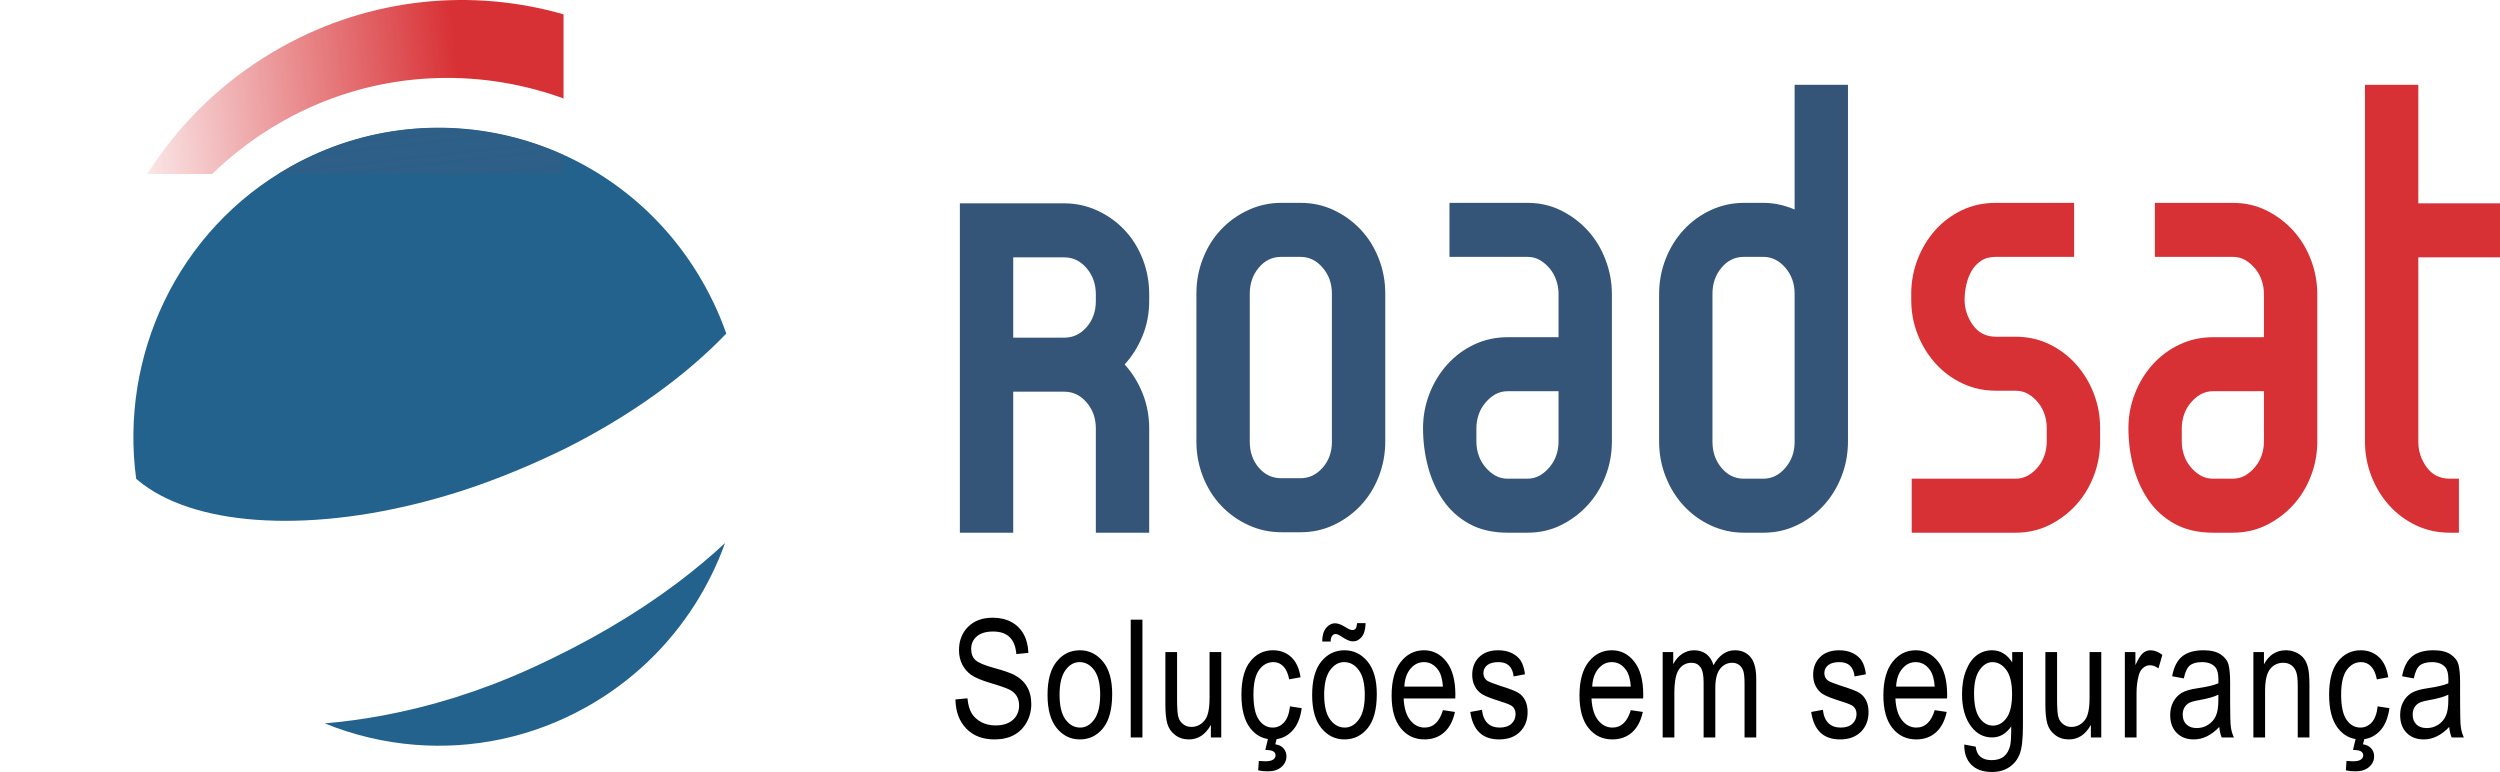
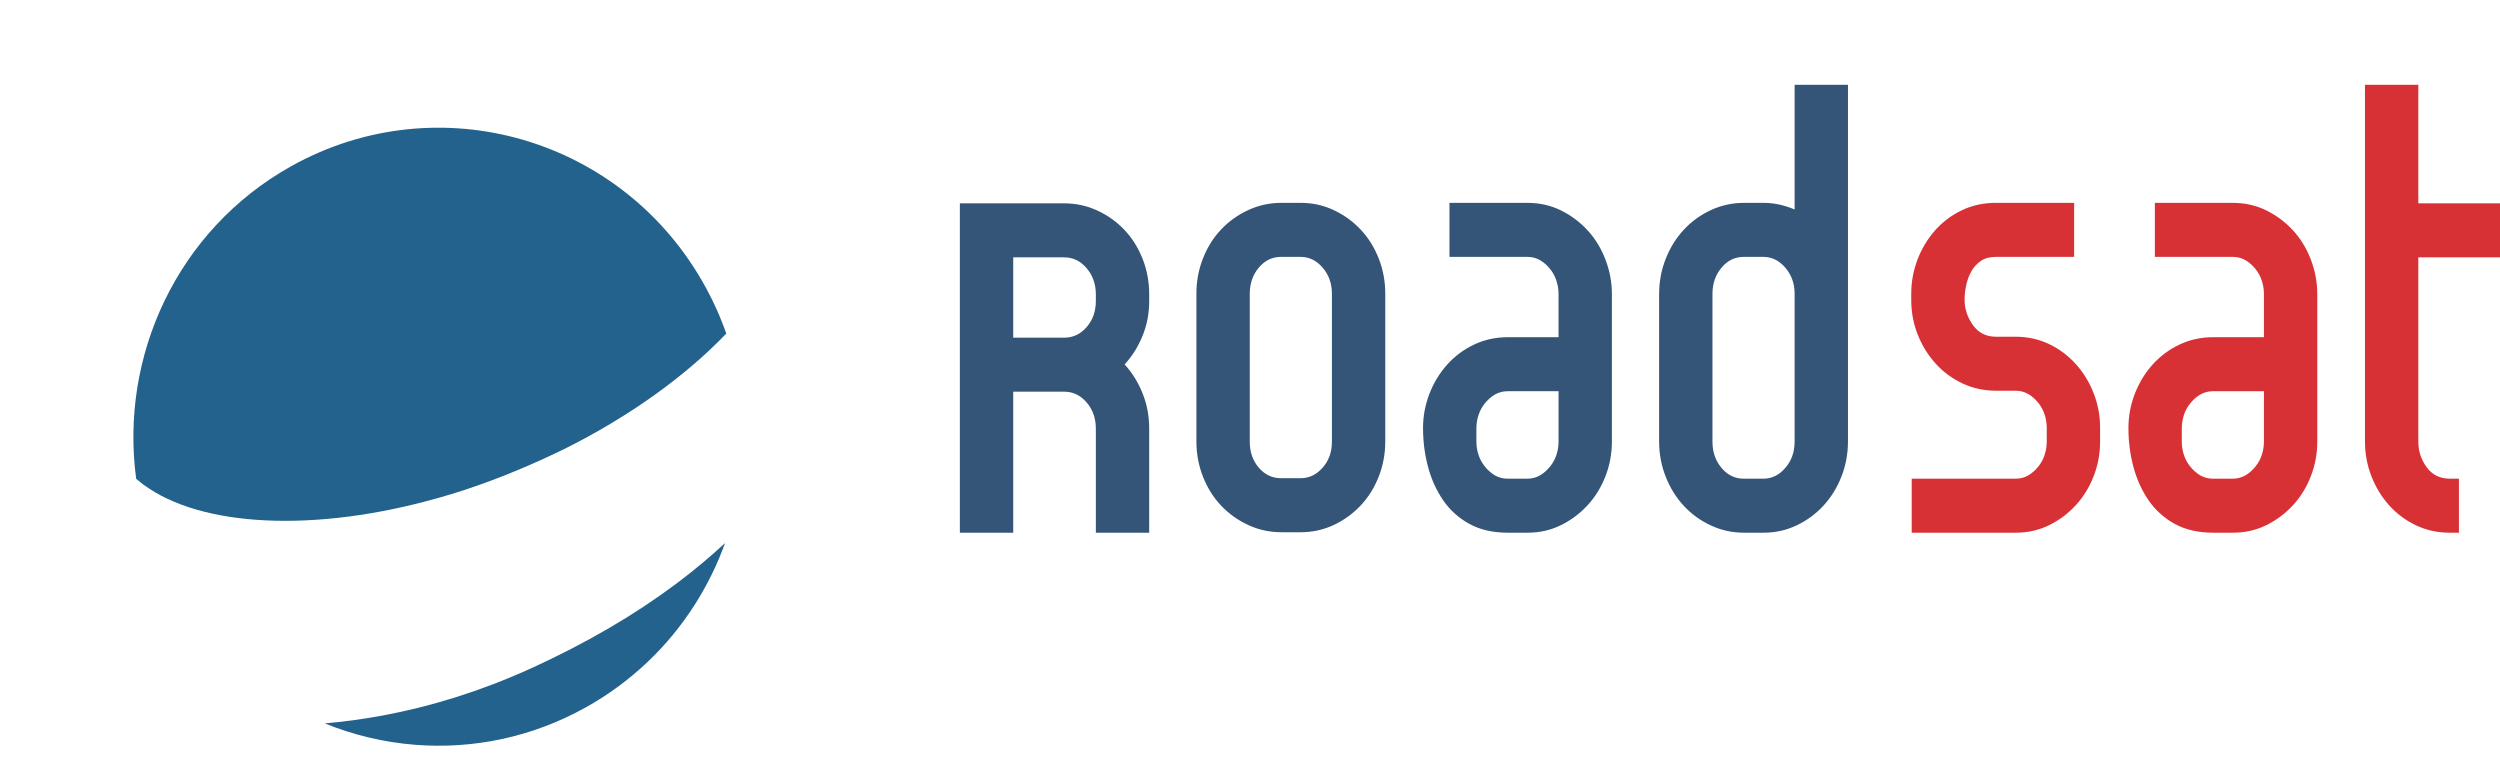
<svg xmlns="http://www.w3.org/2000/svg" xml:space="preserve" width="133.086mm" height="41.096mm" version="1.1" shape-rendering="geometricPrecision" text-rendering="geometricPrecision" image-rendering="optimizeQuality" fill-rule="evenodd" clip-rule="evenodd" viewBox="0 0 13308.6 4109.6">
  <defs>
    <clipPath id="id0">
-       <path d="M874.62 1603.8c-139.62,290.79 -193.6,620.19 -149.65,945.14l1.13 0.98c11.23,9.75 22.49,18.85 33.73,27.29l-0.11 0.14c6.19,4.52 16.86,11.81 32.04,21.9 14.6,9.69 25.8,16.89 33.35,21.4l0.09 -0.15c172.2,101.1 413.05,152.09 693.16,152.14 287.64,0.04 614.07,-53.89 949.4,-162.71l0.05 0.15 0.14 -0.05 -0.05 -0.14c12.62,-4.1 2.2,-0.84 18.94,-6.4l3.24 -1.07c80.45,-26.79 164.91,-58.37 251.9,-94.23 86.34,-35.6 172.66,-74.36 257.38,-115.77l0.1 0.21c176.84,-88 339.81,-186.16 486.13,-290.84 145.23,-103.89 273.05,-213.81 380.8,-326.12 -10.7,-30.47 -22.38,-60.87 -35.05,-91.15 -20.95,-50.1 -45.58,-101.29 -73.92,-153.38 -216.48,-397.83 -571.71,-669.15 -970.94,-786.18 -399.2,-117.02 -842.73,-79.76 -1235.83,139.53 -305.03,170.15 -534.65,424.9 -676.03,719.31zm2824.65 1614.1c65.58,-103.03 119.32,-212.86 160.57,-327.15 -77.92,72.53 -163.29,144.14 -256.78,214.27 -215.45,161.66 -474.44,316.08 -784.53,456.62 -261.5,118.51 -525.82,199.93 -782.85,247.62 -103.87,19.28 -206.47,33.07 -307.14,41.63 153.58,62.38 316.1,100.99 481.63,114.03 305.27,24.04 620.61,-38.79 908.59,-199.43 243.95,-136.09 439.65,-326.28 580.51,-547.59z" />
-     </clipPath>
+       </clipPath>
    <mask id="id1">
      <linearGradient id="id2" gradientUnits="userSpaceOnUse" x1="1738.87" y1="125.26" x2="2142.73" y2="3764.01">
        <stop offset="0" stop-opacity="1" stop-color="white" />
        <stop offset="1" stop-opacity="0" stop-color="white" />
      </linearGradient>
      <rect fill="url(#id2)" x="509.92" y="458.17" width="3676.38" height="3722.11" />
    </mask>
    <mask id="id3">
      <linearGradient id="id4" gradientUnits="userSpaceOnUse" x1="2559.1" y1="1566.93" x2="638.86" y2="1767.65">
        <stop offset="0" stop-opacity="1" stop-color="white" />
        <stop offset="1" stop-opacity="0" stop-color="white" />
      </linearGradient>
-       <rect fill="url(#id4)" x="463.38" y="-10" width="3974.14" height="3794.16" />
    </mask>
    <mask id="id5">
      <linearGradient id="id6" gradientUnits="userSpaceOnUse" x1="3246.16" y1="2351.62" x2="643.39" y2="2765.63">
        <stop offset="0" stop-opacity="1" stop-color="white" />
        <stop offset="1" stop-opacity="0" stop-color="white" />
      </linearGradient>
      <rect fill="url(#id6)" x="-10" y="732.04" width="4473.12" height="2884.71" />
    </mask>
  </defs>
  <g id="Camada_x0020_1">
    <path fill="#345478" fill-rule="nonzero" d="M5833.65 2835.84l0 -554.77c0,-54.29 -16.33,-100.52 -49.01,-138.69 -32.67,-38.17 -72.47,-57.26 -119.38,-57.26l-271.45 0 0 750.72 -284.02 0 0 -1753.38 555.47 0c61.99,0 120.64,12.72 175.94,38.17 55.29,25.45 103.46,59.8 144.51,103.07 41.06,43.26 73.32,94.58 96.77,153.96 23.46,59.38 35.19,122.15 35.19,188.31l0 35.63c0,66.17 -11.73,128.09 -35.19,185.77 -23.45,57.69 -55.3,108.58 -95.5,152.69 40.2,44.12 72.05,95.44 95.5,153.97 23.46,58.53 35.19,120.88 35.19,187.04l0 554.77 -284.02 0zm0 -1268.59c0,-54.72 -16.33,-101.37 -49.01,-139.54 -32.67,-38.6 -72.47,-57.69 -119.38,-57.69l-271.45 0 0 427.53 271.45 0c46.91,0 86.71,-18.66 119.38,-56.41 32.68,-37.32 49.01,-83.55 49.01,-138.27l0 -35.62zm1540.72 782.53c0,66.17 -11.72,128.94 -35.18,188.32 -23.46,59.38 -55.71,110.7 -96.77,153.96 -41.05,43.26 -88.81,77.62 -143.27,103.07 -54.44,25.45 -112.68,38.17 -174.67,38.17l-103.05 0c-62,0 -120.65,-12.72 -175.94,-38.17 -55.29,-25.45 -103.47,-59.81 -144.52,-103.07 -41.06,-43.26 -73.31,-94.58 -96.77,-153.96 -23.46,-59.38 -35.19,-122.15 -35.19,-188.32l0 -786.35c0,-66.17 11.73,-128.94 35.19,-188.32 23.46,-59.38 55.71,-110.7 96.77,-153.96 41.05,-43.26 89.23,-77.62 144.52,-103.07 55.29,-25.44 113.94,-38.17 175.94,-38.17l103.05 0c61.99,0 120.23,12.73 174.67,38.17 54.46,25.45 102.22,59.81 143.27,103.07 41.06,43.26 73.31,94.58 96.77,153.96 23.46,59.38 35.18,122.15 35.18,188.32l0 786.35zm-284.01 -785.93c0,-54.29 -16.33,-100.94 -49.43,-139.11 -32.67,-38.18 -72.05,-57.26 -117.29,-57.26l-103.89 0c-46.92,0 -86.71,19.08 -118.55,57.26 -32.26,38.17 -48.17,84.82 -48.17,139.11l0 788.05c0,54.29 15.91,100.52 48.17,137.85 31.84,37.32 71.63,55.98 118.55,55.98l103.89 0c45.24,0 84.62,-18.66 117.29,-55.98 33.1,-37.33 49.43,-83.56 49.43,-137.85l0 -788.05zm1490.47 785.93c0,64.47 -11.31,125.97 -33.94,184.5 -22.62,58.53 -54.03,109.85 -94.25,153.96 -40.22,44.12 -87.55,79.74 -142.01,106.89 -54.46,27.14 -114.36,40.71 -179.71,40.71l-103.05 0c-80.43,0 -149.13,-15.69 -206.1,-47.07 -56.96,-31.39 -103.46,-73.38 -139.49,-125.97 -36.03,-52.6 -62.84,-111.98 -80.43,-178.14 -17.6,-66.17 -26.4,-134.88 -26.4,-206.13 0,-62.78 11.32,-123.43 33.94,-181.96 22.61,-58.53 54.03,-110.27 94.25,-155.23 40.22,-44.96 87.97,-80.59 143.27,-106.89 55.29,-26.29 115.61,-39.44 180.96,-39.44l268.94 0 0 -230.31c0,-24.17 -3.78,-47.5 -11.31,-70.4 -7.55,-23.33 -18.86,-44.12 -33.94,-62.78 -15.07,-18.66 -32.67,-34.35 -52.78,-46.23 -20.11,-11.87 -42.72,-17.81 -67.86,-17.81l-414.71 0 0 -287.57 414.71 0c65.35,0 125.25,13.57 179.71,40.72 54.46,27.14 101.79,62.77 142.01,106.88 40.22,44.11 71.63,95.86 94.25,155.24 22.63,59.38 33.94,120.45 33.94,183.22l0 783.81zm-284.02 -267.2l-270.61 0c-25.14,0 -47.76,5.93 -68.29,17.81 -20.11,11.87 -37.7,27.57 -52.78,46.23 -15.5,18.66 -26.8,39.44 -34.35,62.77 -7.54,22.91 -11.31,46.23 -11.31,70.41l0 71.25c0,24.18 3.77,47.51 11.31,70.41 7.55,23.33 18.85,44.11 34.35,62.77 15.08,18.67 32.67,34.36 52.78,46.24 20.53,11.87 43.15,17.81 68.29,17.81l103.88 0c25.14,0 47.76,-5.94 68.29,-17.81 20.1,-11.88 37.69,-27.57 52.78,-46.24 15.49,-18.66 26.8,-39.44 34.35,-62.77 7.53,-22.9 11.31,-46.23 11.31,-70.41l0 -268.47zm1540.72 267.2c0,66.17 -11.72,128.94 -35.18,188.32 -23.47,59.38 -55.72,111.12 -96.77,155.23 -41.06,44.11 -88.81,78.89 -143.27,104.34 -54.45,25.45 -112.68,38.17 -174.68,38.17l-103.05 0c-62,0 -120.64,-12.72 -175.94,-38.17 -55.29,-25.45 -103.47,-60.23 -144.51,-104.34 -41.06,-44.11 -73.32,-95.85 -96.78,-155.23 -23.45,-59.38 -35.19,-122.15 -35.19,-188.32l0 -783.81c0,-66.16 11.74,-128.93 35.19,-188.31 23.46,-59.38 55.72,-111.13 96.78,-155.24 41.04,-44.11 89.22,-78.89 144.51,-104.34 55.3,-25.44 113.94,-38.17 175.94,-38.17l103.05 0c55.3,0 110.59,11.88 165.89,35.21l0 -663.78 284.01 0 0 1898.44zm-284.01 -785.5c0,-54.72 -16.34,-100.95 -49.43,-139.12 -32.68,-38.6 -72.05,-57.68 -117.3,-57.68l-103.89 0c-46.91,0 -86.71,19.08 -118.55,57.68 -32.25,38.17 -48.17,84.4 -48.17,139.12l0 787.2c0,54.71 15.92,100.94 48.17,139.12 31.84,38.59 71.64,57.68 118.55,57.68l103.89 0c45.25,0 84.62,-19.09 117.3,-57.68 33.09,-38.18 49.43,-84.41 49.43,-139.12l0 -787.2z" />
    <path fill="#D83135" fill-rule="nonzero" d="M11179.73 2349.78c0,64.47 -11.31,125.97 -33.93,184.5 -22.62,58.53 -54.04,109.85 -94.26,153.96 -40.21,44.12 -87.54,79.74 -142,106.89 -54.46,27.14 -114.36,40.71 -179.71,40.71l-552.96 0 0 -287.56 552.96 0c25.13,0 47.76,-5.94 67.87,-17.81 20.1,-11.88 37.69,-27.57 52.78,-46.24 15.08,-18.66 26.39,-39.44 33.92,-62.77 7.55,-22.9 11.32,-46.23 11.32,-70.41l0 -73.8c0,-24.17 -3.77,-47.5 -11.32,-70.4 -7.53,-23.33 -18.84,-44.11 -33.92,-62.77 -15.09,-18.67 -32.68,-34.36 -52.78,-46.24 -20.11,-11.87 -42.74,-17.81 -67.87,-17.81l-103.05 0c-65.35,0 -125.67,-13.15 -180.97,-39.44 -55.3,-26.3 -103.05,-61.93 -143.26,-106.89 -40.21,-44.96 -71.63,-96.28 -94.26,-153.96 -22.62,-57.68 -33.92,-118.76 -33.92,-183.23l0 -33.08c0,-62.77 11.3,-123.42 33.51,-181.96 22.61,-58.53 53.62,-110.27 93.41,-155.23 39.8,-44.96 87.56,-80.59 142.43,-106.88 54.87,-26.3 115.2,-39.45 180.54,-39.45l417.24 0 0 287.57 -417.24 0c-31.83,0 -58.22,7.21 -79.17,21.63 -20.95,14.42 -37.7,32.66 -50.27,54.71 -12.56,22.06 -21.78,46.66 -27.64,73.8 -5.87,27.15 -8.8,53.44 -8.8,78.89 0,47.51 14.66,92.04 43.99,133.61 29.73,41.56 70.37,62.34 122.32,62.34l103.46 0c65.77,0 125.67,13.15 180.55,39.45 54.46,26.3 102.21,61.92 142.43,106.88 40.21,44.96 72.05,96.71 94.67,155.24 22.62,58.53 33.93,119.18 33.93,181.95l0 73.8zm1156.18 0c0,64.47 -11.31,125.97 -33.94,184.5 -22.61,58.53 -54.03,109.85 -94.25,153.96 -40.22,44.12 -87.54,79.74 -142,106.89 -54.46,27.14 -114.36,40.71 -179.72,40.71l-103.05 0c-80.42,0 -149.13,-15.69 -206.09,-47.07 -56.97,-31.39 -103.47,-73.38 -139.5,-125.97 -36.03,-52.6 -62.83,-111.98 -80.42,-178.14 -17.6,-66.17 -26.4,-134.88 -26.4,-206.13 0,-62.78 11.31,-123.43 33.93,-181.96 22.62,-58.53 54.04,-110.27 94.25,-155.23 40.22,-44.96 87.97,-80.59 143.27,-106.89 55.29,-26.29 115.62,-39.44 180.96,-39.44l268.94 0 0 -230.31c0,-24.17 -3.77,-47.5 -11.31,-70.4 -7.55,-23.33 -18.85,-44.12 -33.94,-62.78 -15.07,-18.66 -32.67,-34.35 -52.78,-46.23 -20.1,-11.87 -42.72,-17.81 -67.86,-17.81l-414.7 0 0 -287.57 414.7 0c65.36,0 125.26,13.57 179.72,40.72 54.46,27.14 101.78,62.77 142,106.88 40.22,44.11 71.64,95.86 94.25,155.24 22.63,59.38 33.94,120.45 33.94,183.22l0 783.81zm-284.02 -267.2l-270.61 0c-25.13,0 -47.75,5.93 -68.29,17.81 -20.1,11.87 -37.69,27.57 -52.78,46.23 -15.49,18.66 -26.8,39.44 -34.35,62.77 -7.53,22.91 -11.3,46.23 -11.3,70.41l0 71.25c0,24.18 3.77,47.51 11.3,70.41 7.55,23.33 18.86,44.11 34.35,62.77 15.09,18.67 32.68,34.36 52.78,46.24 20.54,11.87 43.16,17.81 68.29,17.81l103.88 0c25.14,0 47.77,-5.94 68.29,-17.81 20.11,-11.88 37.7,-27.57 52.78,-46.24 15.5,-18.66 26.8,-39.44 34.35,-62.77 7.54,-22.9 11.31,-46.23 11.31,-70.41l0 -268.47zm821.89 -712.56l0 981.88c0,49.2 14.66,94.16 44.4,135.3 29.74,40.72 70.8,61.08 123.58,61.08l48.17 0 0 287.56 -47.75 0c-65.35,0 -125.68,-13.14 -180.97,-39.44 -55.3,-26.3 -103.05,-61.92 -143.27,-106.88 -40.2,-44.96 -71.62,-96.71 -94.25,-155.24 -22.61,-58.53 -33.92,-120.03 -33.92,-184.5l0 -1898.44 284.01 0 0 631.12 434.82 0 0 287.56 -434.82 0z" />
-     <path fill="black" fill-rule="nonzero" d="M5086.17 3723.48l63.99 -6.13c3.31,34.44 10.95,61.29 22.91,80.55 11.96,19.26 28.97,34.73 51.16,46.4 22.21,11.68 47.28,17.51 74.96,17.51 39.92,0 70.9,-9.92 92.96,-29.62 22.04,-19.85 33,-45.53 33,-77.05 0,-18.53 -4.04,-34.58 -12.11,-48.45 -7.93,-13.71 -20.04,-25.1 -36.32,-33.85 -16.14,-8.9 -51.16,-21.31 -104.92,-37.21 -47.85,-14.3 -81.87,-28.75 -102.18,-43.2 -20.33,-14.59 -36.18,-33.12 -47.42,-55.45 -11.39,-22.33 -17.01,-47.72 -17.01,-75.88 0,-50.78 16.14,-92.23 48.58,-124.48 32.27,-32.25 75.95,-48.3 130.71,-48.3 37.76,0 70.77,7.59 99.01,22.62 28.25,15.18 50.16,36.92 65.87,65.08 15.57,28.17 23.92,61.44 25.08,99.67l-63.99 6.13c-3.32,-40.71 -15.42,-70.92 -36.18,-90.47 -20.6,-19.7 -49.72,-29.48 -87.19,-29.48 -38.06,0 -67.02,8.61 -87.05,25.83 -20.04,17.22 -29.98,39.4 -29.98,66.69 0,25.39 7.35,45.09 22.05,58.95 14.55,14.01 47.56,28.02 98.87,42.17 50.15,13.72 85.32,25.83 105.64,35.9 30.99,15.91 54.34,36.78 69.91,62.9 15.7,26.12 23.48,57.2 23.48,93.39 0,35.9 -8.35,68.59 -24.93,98.06 -16.57,29.63 -39.21,51.95 -67.74,67.42 -28.53,15.32 -62.83,23.06 -103.19,23.06 -62.7,0 -112.71,-19.12 -149.9,-57.35 -37.32,-38.24 -56.64,-90.04 -58.07,-155.41zm490.3 -24.52c0,-78.36 16.29,-137.46 48.72,-177.45 32.43,-39.83 73.65,-59.83 123.37,-59.83 49.01,0 89.79,20 122.8,59.83 32.86,39.99 49.29,97.48 49.29,172.78 0,81.43 -16.15,142.13 -48.57,182.12 -32.29,39.83 -73.5,59.83 -123.52,59.83 -49.14,0 -90.22,-20 -122.93,-60.13 -32.72,-39.98 -49.16,-99.08 -49.16,-177.15zm64 -0.29c0,58.95 10.52,102.73 31.56,131.48 21.04,28.75 47.13,43.05 78.26,43.05 29.12,0 54.19,-14.45 75.09,-43.49 20.9,-29.04 31.28,-72.67 31.28,-131.04 0,-58.52 -10.53,-102.15 -31.57,-130.9 -21.04,-28.75 -47.13,-43.05 -78.26,-43.05 -29.4,0 -54.48,14.45 -75.23,43.34 -20.76,28.75 -31.13,72.38 -31.13,130.61zm378.9 227.06l0 -626.9 62.26 0 0 626.9 -62.26 0zm426.6 0l0 -66.69c-14.27,25.68 -31.27,44.95 -50.58,57.93 -19.46,12.85 -41.37,19.27 -65.87,19.27 -28.97,0 -53.61,-7.88 -74.22,-23.79 -20.47,-15.76 -34.17,-35.9 -41.08,-60.12 -6.91,-24.22 -10.38,-57.35 -10.38,-99.38l0 -281.64 62.26 0 0 252.02c0,46.84 2.31,78.07 6.93,93.98 4.61,15.76 13.25,28.45 25.65,38.08 12.54,9.49 26.81,14.3 42.8,14.3 29.69,0 54.05,-12.4 73.22,-37.21 16.28,-21.45 24.36,-60.7 24.36,-117.76l0 -243.41 62.26 0 0 454.42 -55.35 0zm421.28 -165.48l62.26 9.63c-7.06,53.99 -24.79,95.29 -53.04,123.75 -28.39,28.45 -62.41,42.61 -102.04,42.61 -48.28,0 -87.91,-20 -119.04,-60.13 -31.13,-39.98 -46.7,-99.23 -46.7,-177.59 0,-78.94 15.7,-138.19 47.13,-177.59 31.56,-39.55 71.91,-59.25 121.21,-59.25 38.19,0 70.19,11.97 96.27,35.9 26.09,23.93 42.81,59.83 50.16,107.7l-60.54 11.38c-5.9,-30.79 -16.14,-53.85 -30.84,-69.03 -14.7,-15.32 -32.28,-22.91 -52.89,-22.91 -30.7,0 -56.07,13.72 -76.25,41.3 -20.18,27.58 -30.26,71.36 -30.26,131.19 0,62.02 9.66,106.82 28.82,134.4 19.17,27.72 43.67,41.59 73.65,41.59 23.64,0 43.67,-9.2 60.4,-27.44 16.57,-18.38 27.23,-46.84 31.7,-85.51zm-131.44 232.02l18.15 -76.17 46.7 0 -11.81 46.11c19.02,2.77 33.72,10.07 43.95,21.74 10.23,11.68 15.43,25.69 15.43,42.32 0,22.18 -8.79,41.01 -26.52,56.48 -17.59,15.61 -41.66,23.35 -72.21,23.35 -20.04,0 -37.33,-1.76 -51.74,-5.11l3.45 -50.05c15.14,1.16 26.52,1.75 34.6,1.75 19.02,0 32.86,-2.92 41.5,-8.91 8.65,-5.98 12.98,-13.71 12.98,-23.05 0,-8.76 -3.89,-15.62 -11.67,-20.58 -7.65,-4.96 -21.92,-7.59 -42.81,-7.88zm249.33 -293.31c0,-78.36 16.28,-137.46 48.72,-177.45 32.42,-39.83 73.65,-59.83 123.36,-59.83 49.01,0 89.79,20 122.8,59.83 32.86,39.99 49.29,97.48 49.29,172.78 0,81.43 -16.14,142.13 -48.57,182.12 -32.29,39.83 -73.5,59.83 -123.52,59.83 -49.14,0 -90.22,-20 -122.93,-60.13 -32.72,-39.98 -49.15,-99.08 -49.15,-177.15zm64 -0.29c0,58.95 10.51,102.73 31.55,131.48 21.05,28.75 47.13,43.05 78.26,43.05 29.12,0 54.2,-14.45 75.09,-43.49 20.9,-29.04 31.28,-72.67 31.28,-131.04 0,-58.52 -10.53,-102.15 -31.56,-130.9 -21.05,-28.75 -47.13,-43.05 -78.26,-43.05 -29.41,0 -54.48,14.45 -75.23,43.34 -20.76,28.75 -31.13,72.38 -31.13,130.61zm-10.38 -283.39c-0.29,-30.35 6.48,-54.29 20.17,-71.65 13.55,-17.07 29.98,-25.54 49.72,-25.54 14.56,0 34.02,7.74 58.37,23.06 13.55,8.61 24.22,12.84 32.44,12.84 7.49,0 13.25,-2.48 17,-7.44 3.75,-4.82 6.48,-14.74 8.21,-29.33l44.97 0c-0.86,32.68 -7.64,57.05 -20.46,73.11 -12.83,16.05 -28.82,24.07 -47.99,24.07 -14.13,0 -33.15,-8.02 -57.08,-23.93 -15.42,-10.36 -26.66,-15.47 -33.73,-15.47 -7.63,0 -13.98,3.36 -19.02,9.93 -5.04,6.71 -7.64,16.78 -7.64,30.35l-44.96 0zm642.64 365.11l63.99 9.63c-10.65,48.3 -30.11,84.78 -58.07,109.3 -28.11,24.66 -62.85,36.92 -104.21,36.92 -52.17,0 -94.26,-20 -126.54,-60.13 -32.28,-39.98 -48.42,-97.77 -48.42,-173.36 0,-78.36 16.28,-138.04 48.85,-179.34 32.57,-41.15 73.65,-61.73 123.66,-61.73 47.57,0 87.34,20.14 119.19,60.56 31.72,40.42 47.71,98.94 47.71,175.55l-0.43 20.43 -274.99 0c2.59,51.22 14.26,89.89 35.16,115.87 20.9,26.12 46.27,39.11 76.25,39.11 46.83,0 79.55,-30.94 97.85,-92.81zm-205.52 -125.21l205.52 0c-2.88,-39.4 -11.09,-68.73 -24.93,-88.14 -20.04,-28.16 -45.55,-42.32 -76.53,-42.32 -27.96,0 -51.74,11.82 -71.49,35.32 -19.74,23.49 -30.55,55.16 -32.57,95.14zm350.95 134.84l62.26 -11.38c3.6,31.95 13.55,55.74 29.83,71.21 16.29,15.61 37.76,23.35 64.72,23.35 26.95,0 47.7,-6.86 62.4,-20.43 14.7,-13.57 22.05,-30.79 22.05,-51.66 0,-17.95 -6.19,-31.96 -18.59,-42.03 -8.65,-6.86 -29.7,-15.32 -63.13,-25.68 -48.42,-15.03 -80.86,-27.87 -97.28,-38.38 -16.44,-10.51 -29.26,-24.66 -38.34,-42.32 -9.08,-17.66 -13.54,-37.79 -13.54,-60.27 0,-38.67 12.24,-70.19 36.75,-94.41 24.49,-24.22 58.5,-36.34 101.89,-36.34 27.24,0 51.31,4.96 72.06,15.03 20.61,9.93 36.47,23.5 47.57,40.28 10.95,16.93 18.59,41 22.76,72.52l-60.53 11.39c-5.62,-50.79 -32.43,-76.18 -80.13,-76.18 -27.24,0 -47.42,5.55 -60.82,16.49 -13.26,10.95 -19.89,24.96 -19.89,42.03 0,16.78 6.34,30.06 19.17,39.69 7.63,5.69 30.41,14.89 68.32,27.44 51.73,15.9 85.02,28.89 100.16,38.81 14.99,9.78 26.66,23.35 35.03,40.28 8.35,17.07 12.53,37.36 12.53,60.85 0,43.49 -13.55,78.65 -40.79,105.51 -27.09,26.99 -64.13,40.42 -111.26,40.42 -88.06,0 -139.08,-48.74 -153.2,-146.22zm854.65 -9.63l63.99 9.63c-10.65,48.3 -30.11,84.78 -58.07,109.3 -28.11,24.66 -62.85,36.92 -104.21,36.92 -52.17,0 -94.26,-20 -126.54,-60.13 -32.28,-39.98 -48.42,-97.77 -48.42,-173.36 0,-78.36 16.28,-138.04 48.85,-179.34 32.57,-41.15 73.65,-61.73 123.66,-61.73 47.57,0 87.34,20.14 119.19,60.56 31.72,40.42 47.71,98.94 47.71,175.55l-0.43 20.43 -274.99 0c2.59,51.22 14.26,89.89 35.16,115.87 20.9,26.12 46.27,39.11 76.25,39.11 46.83,0 79.55,-30.94 97.85,-92.81zm-205.52 -125.21l205.52 0c-2.88,-39.4 -11.09,-68.73 -24.93,-88.14 -20.03,-28.16 -45.55,-42.32 -76.53,-42.32 -27.96,0 -51.74,11.82 -71.49,35.32 -19.74,23.49 -30.55,55.16 -32.57,95.14zm375.15 270.55l0 -454.42 56.22 0 0 64.21c12.4,-23.64 28.1,-41.88 47.42,-54.57 19.45,-12.85 40.49,-19.27 63.55,-19.27 25.8,0 47.57,6.72 65.29,20.29 17.73,13.42 30.41,33.12 38.05,59.1 14.7,-26.42 31.57,-46.26 50.59,-59.54 19.02,-13.28 40.07,-19.85 63.13,-19.85 35.31,0 63.12,12.12 83.45,36.34 20.31,24.22 30.41,62.89 30.41,116.16l0 311.55 -62.26 0 0 -286.02c0,-32.39 -2.32,-55.45 -6.93,-69.02 -4.75,-13.42 -12.24,-23.93 -22.63,-31.37 -10.51,-7.45 -22.19,-11.09 -35.16,-11.09 -26.81,0 -48.57,10.79 -65.58,32.25 -16.86,21.59 -25.36,55.3 -25.36,101.56l0 263.69 -62.26 0 0 -294.92c0,-37.65 -5.63,-64.06 -17.01,-79.53 -11.39,-15.32 -27.1,-23.05 -46.99,-23.05 -28.25,0 -50.59,11.67 -67.01,34.87 -16.44,23.2 -24.66,65.52 -24.66,127.1l0 235.53 -62.26 0zm790.67 -135.71l62.26 -11.38c3.61,31.95 13.55,55.74 29.84,71.21 16.29,15.61 37.76,23.35 64.71,23.35 26.95,0 47.7,-6.86 62.4,-20.43 14.71,-13.57 22.06,-30.79 22.06,-51.66 0,-17.95 -6.2,-31.96 -18.59,-42.03 -8.65,-6.86 -29.7,-15.32 -63.13,-25.68 -48.43,-15.03 -80.86,-27.87 -97.29,-38.38 -16.43,-10.51 -29.25,-24.66 -38.34,-42.32 -9.07,-17.66 -13.54,-37.79 -13.54,-60.27 0,-38.67 12.25,-70.19 36.75,-94.41 24.5,-24.22 58.51,-36.34 101.9,-36.34 27.24,0 51.31,4.96 72.06,15.03 20.61,9.93 36.46,23.5 47.56,40.28 10.96,16.93 18.59,41 22.77,72.52l-60.54 11.39c-5.61,-50.79 -32.42,-76.18 -80.12,-76.18 -27.24,0 -47.42,5.55 -60.82,16.49 -13.27,10.95 -19.89,24.96 -19.89,42.03 0,16.78 6.34,30.06 19.17,39.69 7.63,5.69 30.41,14.89 68.31,27.44 51.74,15.9 85.03,28.89 100.17,38.81 14.98,9.78 26.66,23.35 35.02,40.28 8.36,17.07 12.54,37.36 12.54,60.85 0,43.49 -13.56,78.65 -40.79,105.51 -27.1,26.99 -64.13,40.42 -111.26,40.42 -88.06,0 -139.09,-48.74 -153.21,-146.22zm657.49 -9.63l63.99 9.63c-10.65,48.3 -30.11,84.78 -58.07,109.3 -28.11,24.66 -62.85,36.92 -104.21,36.92 -52.17,0 -94.26,-20 -126.54,-60.13 -32.28,-39.98 -48.42,-97.77 -48.42,-173.36 0,-78.36 16.28,-138.04 48.85,-179.34 32.57,-41.15 73.65,-61.73 123.66,-61.73 47.57,0 87.34,20.14 119.19,60.56 31.72,40.42 47.71,98.94 47.71,175.55l-0.43 20.43 -274.99 0c2.59,51.22 14.26,89.89 35.16,115.87 20.9,26.12 46.27,39.11 76.25,39.11 46.83,0 79.55,-30.94 97.85,-92.81zm-205.52 -125.21l205.52 0c-2.88,-39.4 -11.09,-68.73 -24.93,-88.14 -20.04,-28.16 -45.55,-42.32 -76.53,-42.32 -27.96,0 -51.74,11.82 -71.49,35.32 -19.74,23.49 -30.55,55.16 -32.57,95.14zm363.05 308.2l60.54 11.38c2.87,24.23 11.38,42.17 25.51,53.99 14.26,11.82 33.87,17.81 59.23,17.81 27.52,0 49.43,-6.57 65.72,-19.85 16.28,-13.28 27.38,-32.98 33.44,-59.1 3.6,-15.91 5.47,-49.47 5.47,-100.69 -13.54,19.41 -28.82,34.15 -45.83,44.07 -16.86,9.78 -35.74,14.74 -56.35,14.74 -44.1,0 -80.71,-18.82 -109.82,-56.47 -33.29,-43.2 -50.01,-101.13 -50.01,-173.8 0,-48.74 7.34,-91.35 22.05,-127.83 14.7,-36.49 33.87,-63.19 57.79,-80.26 23.78,-17.08 50.59,-25.69 80.27,-25.69 21.62,0 41.52,5.4 59.39,16.06 18.02,10.79 33.87,26.85 47.71,48.3l0 -54.73 57.06 0 0 392.4c0,69.9 -5.62,119.66 -16.86,149.43 -11.38,29.77 -29.83,53.41 -55.48,70.63 -25.66,17.22 -56.5,25.83 -92.68,25.83 -47.56,0 -84.31,-12.99 -109.96,-38.82 -25.66,-25.83 -38.06,-61.58 -37.19,-107.4zm51.89 -272.74c0,59.83 9.79,103.46 29.25,130.9 19.46,27.43 43.24,41.15 71.49,41.15 28.24,0 52.17,-13.43 71.92,-40.28 19.74,-26.85 29.69,-69.6 29.69,-128.27 0,-57.2 -10.09,-99.66 -30.41,-127.54 -20.32,-27.87 -45.11,-41.88 -74.23,-41.88 -25.94,0 -48.71,14.01 -68.31,41.88 -19.61,27.88 -29.4,69.17 -29.4,124.04zm621.89 235.09l0 -66.69c-14.27,25.68 -31.28,44.95 -50.59,57.93 -19.45,12.85 -41.36,19.27 -65.86,19.27 -28.97,0 -53.61,-7.88 -74.22,-23.79 -20.47,-15.76 -34.17,-35.9 -41.08,-60.12 -6.91,-24.22 -10.38,-57.35 -10.38,-99.38l0 -281.64 62.26 0 0 252.02c0,46.84 2.31,78.07 6.92,93.98 4.62,15.76 13.26,28.45 25.65,38.08 12.55,9.49 26.82,14.3 42.81,14.3 29.69,0 54.05,-12.4 73.21,-37.21 16.29,-21.45 24.37,-60.7 24.37,-117.76l0 -243.41 62.26 0 0 454.42 -55.35 0zm180.87 0l0 -454.42 56.22 0 0 69.61c14.41,-31.96 27.53,-53.12 39.49,-63.62 11.96,-10.36 25.36,-15.62 40.35,-15.62 20.75,0 42.09,8.18 63.71,24.52l-20.76 71.79c-15.56,-11.09 -30.55,-16.63 -45.26,-16.63 -13.25,0 -25.36,4.67 -36.32,14.15 -11.1,9.34 -18.88,22.48 -23.34,39.26 -7.92,29.33 -11.83,60.41 -11.83,93.54l0 237.42 -62.26 0zm502.56 -55.89c-20.89,22.04 -42.51,38.52 -65,49.62 -22.62,11.23 -45.97,16.78 -70.18,16.78 -38.34,0 -68.9,-11.68 -91.66,-35.17 -22.93,-23.35 -34.31,-54.87 -34.31,-94.56 0,-26.27 5.33,-49.47 16.14,-69.76 10.67,-20.28 25.37,-36.18 43.96,-47.57 18.59,-11.38 46.84,-19.84 84.61,-25.24 50.72,-7.3 88.06,-16.05 111.69,-26.27l0.43 -19.7c0,-31.23 -5.48,-53.12 -16.43,-65.81 -15.42,-18.24 -39.2,-27.44 -71.2,-27.44 -28.97,0 -50.59,6.13 -65,18.24 -14.27,12.12 -24.79,35.03 -31.56,68.44l-62.26 -11.38c8.79,-48.3 26.38,-83.32 53.03,-105.36 26.67,-22.03 64.86,-32.98 114.44,-32.98 38.63,0 68.89,7.3 90.95,22.04 21.9,14.59 35.88,32.83 41.64,54.43 5.77,21.74 8.66,53.26 8.66,94.85l0 102.59c0,71.79 1.29,117.03 4.03,135.71 2.59,18.53 7.93,36.77 15.86,54.43l-64.86 0c-6.63,-15.61 -10.95,-34.29 -12.98,-55.89zm-4.75 -171.76c-22.78,11.39 -56.79,21.02 -101.9,28.9 -26.23,4.52 -44.53,9.77 -54.91,15.61 -10.52,5.84 -18.59,14.16 -24.36,24.81 -5.76,10.65 -8.65,23.06 -8.65,37.06 0,21.6 6.64,38.97 19.89,51.95 13.27,12.99 31.57,19.41 54.92,19.41 22.34,0 42.52,-5.83 60.67,-17.51 18.16,-11.67 31.85,-27.29 40.79,-46.84 9.09,-19.41 13.55,-47.86 13.55,-85.22l0 -28.17zm186.49 227.65l0 -454.42 56.22 0 0 65.09c13.54,-25.1 29.97,-43.78 49.43,-56.18 19.59,-12.41 41.93,-18.54 67.16,-18.54 19.74,0 37.91,3.94 54.63,11.82 16.71,7.74 30.12,17.95 40.35,30.65 10.23,12.69 17.87,29.18 22.92,49.47 5.04,20.13 7.63,51.22 7.63,93.1l0 279.01 -62.26 0 0 -276.09c0,-33.42 -2.74,-57.79 -8.36,-73.11 -5.62,-15.32 -14.41,-27.29 -26.38,-35.75 -11.96,-8.32 -25.65,-12.55 -41.5,-12.55 -29.69,0 -53.33,11.23 -71.05,33.7 -17.73,22.62 -26.53,61.15 -26.53,115.87l0 247.93 -62.26 0zm661.68 -165.48l62.26 9.63c-7.06,53.99 -24.79,95.29 -53.04,123.75 -28.39,28.45 -62.41,42.61 -102.04,42.61 -48.28,0 -87.91,-20 -119.04,-60.13 -31.13,-39.98 -46.7,-99.23 -46.7,-177.59 0,-78.94 15.7,-138.19 47.13,-177.59 31.56,-39.55 71.91,-59.25 121.21,-59.25 38.19,0 70.19,11.97 96.27,35.9 26.09,23.93 42.81,59.83 50.16,107.7l-60.54 11.38c-5.9,-30.79 -16.14,-53.85 -30.84,-69.03 -14.7,-15.32 -32.28,-22.91 -52.89,-22.91 -30.7,0 -56.07,13.72 -76.25,41.3 -20.18,27.58 -30.26,71.36 -30.26,131.19 0,62.02 9.66,106.82 28.82,134.4 19.17,27.72 43.67,41.59 73.65,41.59 23.64,0 43.67,-9.2 60.4,-27.44 16.57,-18.38 27.23,-46.84 31.7,-85.51zm-131.44 232.02l18.15 -76.17 46.7 0 -11.81 46.11c19.02,2.77 33.72,10.07 43.95,21.74 10.23,11.68 15.43,25.69 15.43,42.32 0,22.18 -8.79,41.01 -26.52,56.48 -17.59,15.61 -41.66,23.35 -72.21,23.35 -20.04,0 -37.33,-1.76 -51.74,-5.11l3.45 -50.05c15.14,1.16 26.52,1.75 34.6,1.75 19.02,0 32.86,-2.92 41.5,-8.91 8.65,-5.98 12.98,-13.71 12.98,-23.05 0,-8.76 -3.89,-15.62 -11.67,-20.58 -7.65,-4.96 -21.92,-7.59 -42.81,-7.88zm512.21 -122.43c-20.89,22.04 -42.51,38.52 -65,49.62 -22.62,11.23 -45.97,16.78 -70.18,16.78 -38.34,0 -68.9,-11.68 -91.66,-35.17 -22.93,-23.35 -34.31,-54.87 -34.31,-94.56 0,-26.27 5.33,-49.47 16.14,-69.76 10.67,-20.28 25.37,-36.18 43.96,-47.57 18.59,-11.38 46.84,-19.84 84.61,-25.24 50.72,-7.3 88.05,-16.05 111.69,-26.27l0.43 -19.7c0,-31.23 -5.48,-53.12 -16.43,-65.81 -15.42,-18.24 -39.2,-27.44 -71.2,-27.44 -28.97,0 -50.59,6.13 -65,18.24 -14.27,12.12 -24.79,35.03 -31.56,68.44l-62.27 -11.38c8.79,-48.3 26.38,-83.32 53.04,-105.36 26.67,-22.03 64.86,-32.98 114.44,-32.98 38.63,0 68.89,7.3 90.94,22.04 21.91,14.59 35.89,32.83 41.65,54.43 5.77,21.74 8.66,53.26 8.66,94.85l0 102.59c0,71.79 1.29,117.03 4.03,135.71 2.59,18.53 7.93,36.77 15.86,54.43l-64.86 0c-6.63,-15.61 -10.96,-34.29 -12.98,-55.89zm-4.75 -171.76c-22.78,11.39 -56.79,21.02 -101.9,28.9 -26.23,4.52 -44.53,9.77 -54.91,15.61 -10.52,5.84 -18.59,14.16 -24.36,24.81 -5.76,10.65 -8.65,23.06 -8.65,37.06 0,21.6 6.64,38.97 19.89,51.95 13.27,12.99 31.57,19.41 54.92,19.41 22.34,0 42.52,-5.83 60.67,-17.51 18.16,-11.67 31.85,-27.29 40.79,-46.84 9.09,-19.41 13.55,-47.86 13.55,-85.22l0 -28.17z" />
    <path fill="#22628D" d="M874.62 1603.8c-139.62,290.79 -193.6,620.19 -149.65,945.14l1.13 0.98c11.23,9.75 22.49,18.85 33.73,27.29l-0.11 0.14c6.19,4.52 16.86,11.81 32.04,21.9 14.6,9.69 25.8,16.89 33.35,21.4l0.09 -0.15c172.2,101.1 413.05,152.09 693.16,152.14 287.64,0.04 614.07,-53.89 949.4,-162.71l0.05 0.15 0.14 -0.05 -0.05 -0.14c12.62,-4.1 2.2,-0.84 18.94,-6.4l3.24 -1.07c80.45,-26.79 164.91,-58.37 251.9,-94.23 86.34,-35.6 172.66,-74.36 257.38,-115.77l0.1 0.21c176.84,-88 339.81,-186.16 486.13,-290.84 145.23,-103.89 273.05,-213.81 380.8,-326.12 -10.7,-30.47 -22.38,-60.87 -35.05,-91.15 -20.95,-50.1 -45.58,-101.29 -73.92,-153.38 -216.48,-397.83 -571.71,-669.15 -970.94,-786.18 -399.2,-117.02 -842.73,-79.76 -1235.83,139.53 -305.03,170.15 -534.65,424.9 -676.03,719.31zm2824.65 1614.1c65.58,-103.03 119.32,-212.86 160.57,-327.15 -77.92,72.53 -163.29,144.14 -256.78,214.27 -215.45,161.66 -474.44,316.08 -784.53,456.62 -261.5,118.51 -525.82,199.93 -782.85,247.62 -103.87,19.28 -206.47,33.07 -307.14,41.63 153.58,62.38 316.1,100.99 481.63,114.03 305.27,24.04 620.61,-38.79 908.59,-199.43 243.95,-136.09 439.65,-326.28 580.51,-547.59z" />
    <g clip-path="url(#id0)">
      <g id="_1494244938752">
        <path id="_1" fill="#305E86" mask="url(#id1)" d="M971.53 1101.19c664.36,-769.74 1819.3,-848.44 2579.53,-175.76 760.28,672.68 838.03,1842.02 173.63,2611.8 -664.4,769.77 -1819.3,848.47 -2579.57,175.79 -760.27,-672.72 -837.98,-1842.06 -173.59,-2611.83z" />
      </g>
    </g>
    <path fill="none" d="M874.62 1603.8c-139.62,290.79 -193.6,620.19 -149.65,945.14l1.13 0.98c11.23,9.75 22.49,18.85 33.73,27.29l-0.11 0.14c6.19,4.52 16.86,11.81 32.04,21.9 14.6,9.69 25.8,16.89 33.35,21.4l0.09 -0.15c172.2,101.1 413.05,152.09 693.16,152.14 287.64,0.04 614.07,-53.89 949.4,-162.71l0.05 0.15 0.14 -0.05 -0.05 -0.14c12.62,-4.1 2.2,-0.84 18.94,-6.4l3.24 -1.07c80.45,-26.79 164.91,-58.37 251.9,-94.23 86.34,-35.6 172.66,-74.36 257.38,-115.77l0.1 0.21c176.84,-88 339.81,-186.16 486.13,-290.84 145.23,-103.89 273.05,-213.81 380.8,-326.12 -10.7,-30.47 -22.38,-60.87 -35.05,-91.15 -20.95,-50.1 -45.58,-101.29 -73.92,-153.38 -216.48,-397.83 -571.71,-669.15 -970.94,-786.18 -399.2,-117.02 -842.73,-79.76 -1235.83,139.53 -305.03,170.15 -534.65,424.9 -676.03,719.31zm2824.65 1614.1c65.58,-103.03 119.32,-212.86 160.57,-327.15 -77.92,72.53 -163.29,144.14 -256.78,214.27 -215.45,161.66 -474.44,316.08 -784.53,456.62 -261.5,118.51 -525.82,199.93 -782.85,247.62 -103.87,19.28 -206.47,33.07 -307.14,41.63 153.58,62.38 316.1,100.99 481.63,114.03 305.27,24.04 620.61,-38.79 908.59,-199.43 243.95,-136.09 439.65,-326.28 580.51,-547.59z" />
    <path fill="#D83135" mask="url(#id3)" d="M549.95 2543.92c-59.22,-206.17 -83.43,-417.52 -74.91,-626.21 7.67,-129.09 25.91,-245.6 33.83,-291.89l-0.09 -1.6c107.15,-562.06 453.68,-1075.17 991.46,-1374.38 955.74,-531.74 2154.29,-186.82 2676.47,770.22 41.74,76.54 64.16,120.08 95.24,199.23 -10.24,72.64 -104.76,309.83 -189.04,426.81 -31.83,-103.66 -74.16,-205.35 -127.83,-303.71 -469.31,-860.18 -1569.14,-1187.29 -2440.7,-702.4 -718.94,400 -1062.84,1219.19 -894,1983.68 -25.97,-24.88 -49.46,-51.5 -70.43,-79.75zm3635.21 -463.44c4.1,-6.57 8.14,-13.14 12.13,-19.69 -3.99,6.55 -8.03,13.12 -12.13,19.69zm45.05 -75.79c3.19,-5.65 6.35,-11.29 9.46,-16.93 -3.11,5.64 -6.27,11.28 -9.46,16.93zm40.55 -75.53c2.35,-4.61 4.69,-9.21 6.98,-13.83 -2.29,4.62 -4.63,9.22 -6.98,13.83zm145.69 -140.55c79.45,760.39 -272.03,1528.85 -955.87,1942.63l-119.67 42.92c428.64,-286.02 745.24,-830.25 806.79,-1408.37 133.25,-198.4 218.4,-394.58 268.75,-577.18zm-254.06 327.58c3.61,-5.55 7.18,-11.07 10.71,-16.61 -3.53,5.54 -7.1,11.07 -10.71,16.61zm46.32 -74.39c3.56,-6.01 7.08,-11.99 10.55,-17.99 -3.47,6 -6.99,11.99 -10.55,17.99zm42.35 -74.95l8.36 -15.73c-2.74,5.24 -5.54,10.49 -8.36,15.73z" />
-     <path fill="#00AFEF" mask="url(#id5)" d="M2706.06 3302.17c1317.81,-593.48 1697.36,-1394.1 1743.86,-1926.42 20.03,-229.38 -58.05,-536.1 -127.22,-633.71 448.7,1638.01 -3167.28,3055.88 -3852.72,1867.5 -89.78,-155.66 -56.38,-410.98 3.03,-602.25 5.81,-144.7 27.13,-281.34 35.85,-332.44l-0.09 -1.62c-1424.35,1559.71 411.06,2433.36 2197.29,1628.94z" />
  </g>
</svg>